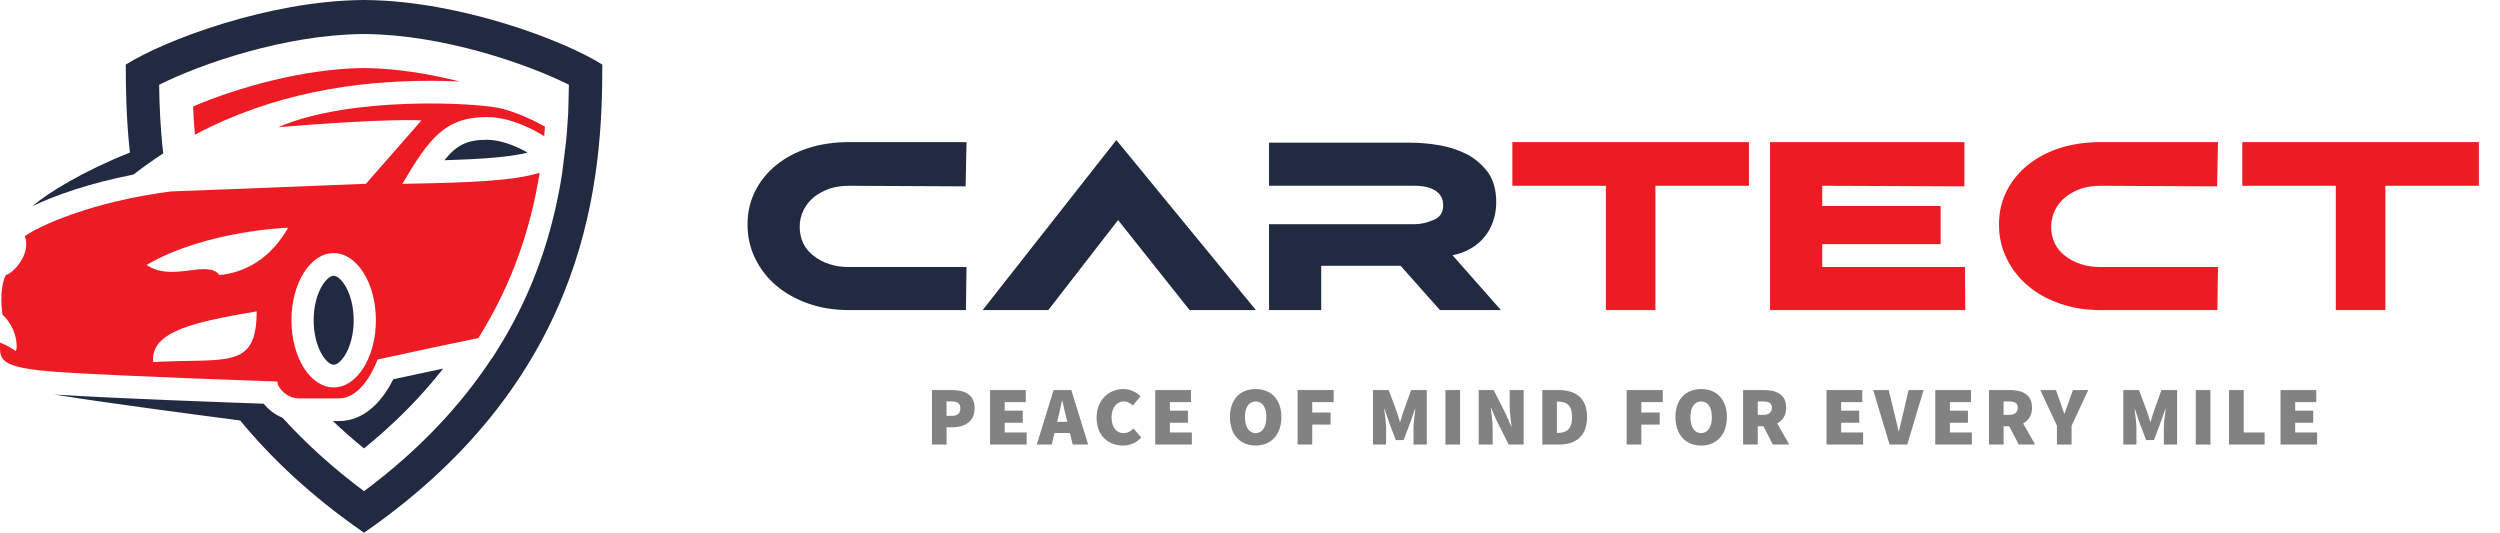
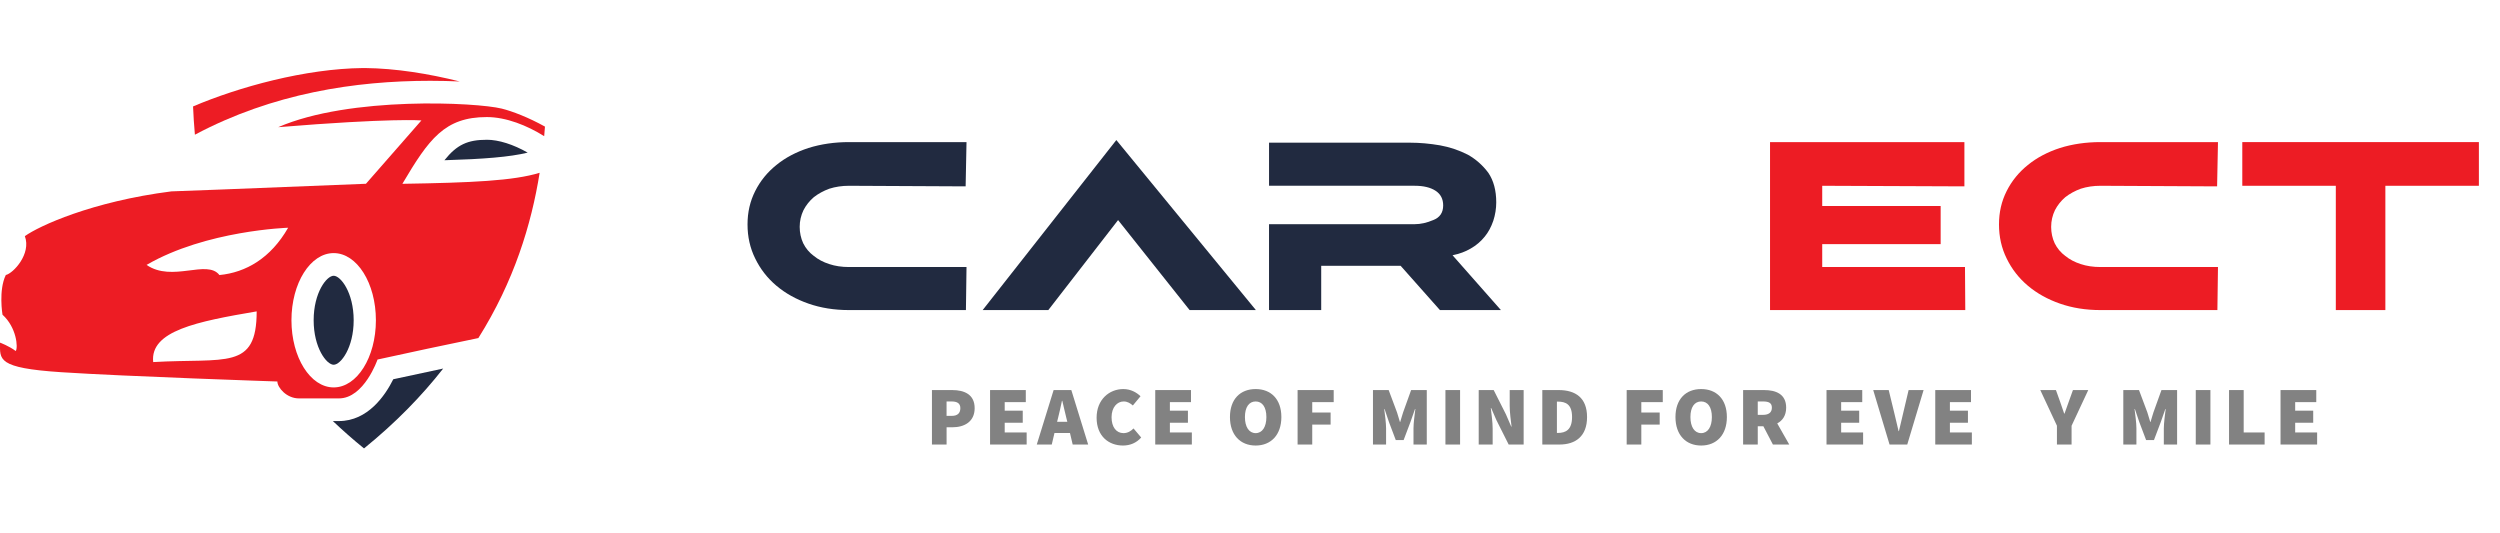
<svg xmlns="http://www.w3.org/2000/svg" id="a" width="1193.34" height="254.29" viewBox="0 0 1193.34 254.29">
  <path d="M232.38,66.71c5.62,0,12.62,2.22,19.51,6.14-8.55,2.1-21.07,3.08-39.75,3.64,5.98-7.48,11.14-9.77,20.24-9.77Z" fill="#212a40" stroke-width="0" />
  <path d="M187.73,181.03c7.09-1.55,15.06-3.26,23.82-5.11-10.14,12.96-22.55,25.77-37.79,38.13-5.31-4.3-10.24-8.67-14.88-13.06h2.9c13.84,0,22.12-12.27,25.95-19.96Z" fill="#212a40" stroke-width="0" />
-   <path d="M28.58,188.47c25.36,1.66,79.14,3.6,97.32,4.24,2.27,2.84,5.37,5.25,9,6.73,10.85,11.94,23.66,23.7,38.86,35.02,27.15-20.19,46.76-41.81,60.93-63.35l.16-.03,2.42-3.85c12.08-19.21,20.79-39.58,26.42-61.78,1.99-7.74,3.48-15.23,4.59-22.38l1.95-15.75c.32-3.45.57-6.79.76-10.01l.22-3.03s.29-9.6.34-13.83c-19.96-9.99-59.97-23.84-97.15-24.2h-.78s-.55,0-.55,0c-37.14.36-77.14,14.21-97.1,24.2.11,9.28.51,20.39,1.95,32.77-4.79,3.11-9.53,6.47-14.21,10.11-20.91,4.05-37.57,9.96-48.24,15.07,7.8-6.62,24.01-16.58,46.53-25.58-1.7-15.73-1.97-29.98-1.97-41.98C78.5,19.2,128.05.45,172.97.01c.26,0,.53,0,.8-.01.26,0,.53,0,.8.01,44.92.44,94.47,19.19,112.94,30.82,0,52.5-5.14,147.99-112.94,222.9-.27.19-.53.37-.8.56-.27-.19-.53-.37-.8-.56-24.28-16.87-43.33-34.78-58.31-53.01-23.44-3.06-63.66-8.4-84.46-11.72-1.48-.24-2.93-.47-4.34-.71.9.06,1.8.13,2.72.19Z" fill="#212a40" stroke-width="0" />
  <path d="M149.72,152.87c0-13.17,6.18-21.24,9.55-21.24s9.55,8.06,9.55,21.24-6.18,21.24-9.55,21.24c-3.37,0-9.55-8.06-9.55-21.24Z" fill="#212a40" stroke-width="0" />
  <path d="M92.16,50.8c21.81-9.28,53.57-18.05,81.11-18.32h.99c14.58.14,30.35,2.69,45.2,6.41-4.48-.2-9.25-.32-14.08-.32-35.83,0-75.16,5.95-112.35,25.73-.41-4.63-.7-9.14-.88-13.5Z" fill="#ed1c24" stroke-width="0" />
  <path d="M29.26,177.67c30.82,2.02,103.14,4.43,103.14,4.43,0,2.83,4.35,8.07,10.27,8.07h19.11c12.04,0,18.43-18.55,18.43-18.55,14.9-3.31,32.52-7.02,48.13-10.25,17.02-27.08,25.31-54.21,29.25-78.89-12.46,3.81-32.15,4.72-65.52,5.26,12.64-21.37,20.15-31.86,40.31-31.86,9.24,0,19.26,4.03,27.38,9.12.14-1.54.26-3.06.37-4.57-7.91-4.4-15.61-7.34-20.64-8.59-11.93-2.95-72.32-6.05-106.7,8.87,54.14-4.44,68.37-3.23,68.37-3.23l-26.48,30.24c-58.88,2.42-92.87,3.63-92.87,3.63-37.94,4.84-63.23,16.53-69.95,21.37,3.16,8.47-5.53,17.75-9.09,18.55-3.55,7.26-1.58,18.95-1.58,18.95,6.72,6.05,7.51,15.73,6.32,17.34C4.36,165.17.01,163.55.01,163.55c0,8.06-1.58,12.1,29.24,14.12ZM139.12,152.87c0-17.71,9.02-32.06,20.15-32.06,11.14,0,20.16,14.35,20.16,32.06s-9.02,32.06-20.16,32.06c-11.13,0-20.15-14.35-20.15-32.06ZM122.52,148.63c0,28.23-14.62,22.18-49.4,24.2-1.58-14.92,20.95-19.35,49.4-24.2ZM69.96,126.45c28.45-16.53,67.58-17.74,67.58-17.74-8.3,14.52-20.16,21.37-32.8,22.58-5.93-7.66-22.52,3.63-34.78-4.84Z" fill="#ed1c24" stroke-width="0" />
  <path d="M461.35,127.44l-.28,20.57h-55.83c-7,0-13.43-1.03-19.31-3.08-5.89-2.05-11-4.9-15.32-8.54-4.32-3.64-7.69-7.98-10.13-13.01-2.44-4.94-3.66-10.35-3.66-16.23s1.22-11.1,3.66-15.95c2.44-4.85,5.82-9,10.13-12.45,4.22-3.45,9.33-6.16,15.32-8.12,5.97-1.86,12.41-2.8,19.31-2.8h56.11l-.42,21.13-55.69-.28c-3.36,0-6.48.47-9.38,1.4-2.8,1.03-5.27,2.38-7.42,4.06-2.05,1.77-3.69,3.83-4.9,6.16-1.21,2.52-1.82,5.18-1.82,7.98s.56,5.41,1.68,7.84c1.21,2.43,2.89,4.43,5.04,6.02,2.05,1.68,4.52,2.99,7.42,3.92,2.8.93,5.92,1.4,9.38,1.4h56.11Z" fill="#212a40" stroke-width="0" />
  <path d="M567.84,148.01l-34.14-42.96-33.3,42.96h-31.34l63.81-81.16,66.61,81.16h-31.62Z" fill="#212a40" stroke-width="0" />
  <path d="M605.76,88.68v-20.57h67.45c4.48,0,9.19.42,14.13,1.26,4.66.84,9.1,2.33,13.29,4.46,3.82,2.14,7.09,5.02,9.8,8.65,2.52,3.72,3.78,8.42,3.78,14.1,0,2.98-.47,5.91-1.4,8.79-1.03,2.98-2.38,5.49-4.06,7.54-1.87,2.33-4.11,4.23-6.72,5.72-2.52,1.49-5.41,2.56-8.68,3.21l23.09,26.17h-29.11l-18.75-21.13h-37.92v21.13h-24.91v-41h69.55c2.8,0,5.74-.65,8.82-1.96,3.17-1.21,4.76-3.54,4.76-7,0-3.08-1.21-5.41-3.64-7-2.43-1.58-5.74-2.38-9.94-2.38h-69.55Z" fill="#212a40" stroke-width="0" />
-   <path d="M834.83,67.83v20.85h-44.64v59.33h-23.65v-59.33h-44.64v-20.85h112.93Z" fill="#ed1c24" stroke-width="0" />
  <path d="M937.96,127.44l.14,20.57h-93.2v-80.18h92.78v21.13l-67.87-.28v9.66h56.53v18.19h-56.53v10.91h68.15Z" fill="#ed1c24" stroke-width="0" />
  <path d="M1058.72,127.44l-.28,20.57h-55.83c-7,0-13.43-1.03-19.31-3.08-5.89-2.05-11-4.9-15.32-8.54-4.32-3.64-7.69-7.98-10.13-13.01-2.44-4.94-3.66-10.35-3.66-16.23s1.22-11.1,3.66-15.95c2.44-4.85,5.82-9,10.13-12.45,4.22-3.45,9.33-6.16,15.32-8.12,5.97-1.86,12.41-2.8,19.31-2.8h56.11l-.42,21.13-55.69-.28c-3.36,0-6.48.47-9.38,1.4-2.8,1.03-5.27,2.38-7.42,4.06-2.05,1.77-3.69,3.83-4.9,6.16-1.21,2.52-1.82,5.18-1.82,7.98s.56,5.41,1.68,7.84c1.21,2.43,2.89,4.43,5.04,6.02,2.05,1.68,4.52,2.99,7.42,3.92,2.8.93,5.92,1.4,9.38,1.4h56.11Z" fill="#ed1c24" stroke-width="0" />
  <path d="M1183.26,67.83v20.85h-44.64v59.33h-23.65v-59.33h-44.64v-20.85h112.93Z" fill="#ed1c24" stroke-width="0" />
  <path d="M444.85,186.19h9.67c5.77,0,10.72,2.08,10.72,8.64s-5.04,9.12-10.56,9.12h-2.84v8.24h-6.99v-26ZM454.35,198.51c2.76,0,4.06-1.36,4.06-3.68s-1.54-3.2-4.22-3.2h-2.36v6.88h2.52Z" fill="#828282" stroke-width="0" />
  <path d="M472.59,186.19h17.06v5.76h-10.07v4.08h8.61v5.76h-8.61v4.64h10.48v5.76h-17.47v-26Z" fill="#828282" stroke-width="0" />
  <path d="M502.93,186.19h8.45l8.04,26h-7.39l-1.3-5.52h-7.39l-1.3,5.52h-7.15l8.04-26ZM504.6,201.35h4.87l-.45-1.8c-.65-2.48-1.3-5.64-1.95-8.24h-.16c-.57,2.64-1.22,5.76-1.87,8.24l-.45,1.8Z" fill="#828282" stroke-width="0" />
  <path d="M523.45,199.39c0-8.72,6.09-13.68,12.75-13.68,3.49,0,6.34,1.6,8.21,3.44l-3.66,4.4c-1.3-1.12-2.6-1.92-4.39-1.92-3.09,0-5.77,2.8-5.77,7.52s2.27,7.6,5.69,7.6c2.03,0,3.66-1.04,4.79-2.24l3.66,4.32c-2.23,2.56-5.28,3.84-8.69,3.84-6.74,0-12.59-4.4-12.59-13.28Z" fill="#828282" stroke-width="0" />
  <path d="M551.44,186.19h17.06v5.76h-10.07v4.08h8.61v5.76h-8.61v4.64h10.48v5.76h-17.47v-26Z" fill="#828282" stroke-width="0" />
  <path d="M587.1,199.07c0-8.56,4.96-13.36,12.27-13.36s12.27,4.84,12.27,13.36-4.96,13.6-12.27,13.6-12.27-5.04-12.27-13.6ZM604.49,199.07c0-4.72-1.95-7.44-5.12-7.44s-5.12,2.72-5.12,7.44,1.95,7.68,5.12,7.68,5.12-2.96,5.12-7.68Z" fill="#828282" stroke-width="0" />
  <path d="M619.4,186.19h17.22v5.76h-10.24v4.96h8.77v5.76h-8.77v9.52h-6.99v-26Z" fill="#828282" stroke-width="0" />
  <path d="M655.39,186.19h7.47l3.98,10.64c.49,1.44.89,3.04,1.38,4.56h.16c.49-1.52.89-3.12,1.38-4.56l3.82-10.64h7.47v26h-6.34v-7.68c0-2.64.57-6.68.89-9.28h-.16l-2.19,6.24-3.25,8.6h-3.74l-3.25-8.6-2.11-6.24h-.16c.33,2.6.89,6.64.89,9.28v7.68h-6.26v-26Z" fill="#828282" stroke-width="0" />
  <path d="M689.96,186.19h6.99v26h-6.99v-26Z" fill="#828282" stroke-width="0" />
  <path d="M705.84,186.19h7.15l5.85,11.6,2.52,5.84h.16c-.33-2.8-.89-6.72-.89-9.92v-7.52h6.66v26h-7.15l-5.85-11.64-2.52-5.8h-.16c.33,2.96.89,6.72.89,9.92v7.52h-6.66v-26Z" fill="#828282" stroke-width="0" />
  <path d="M736.19,186.19h7.8c8.04,0,13.57,3.68,13.57,12.88s-5.52,13.12-13.16,13.12h-8.2v-26ZM743.58,206.66c3.82,0,6.82-1.52,6.82-7.6s-3.01-7.36-6.82-7.36h-.41v14.96h.41Z" fill="#828282" stroke-width="0" />
  <path d="M776.48,186.19h17.22v5.76h-10.24v4.96h8.77v5.76h-8.77v9.52h-6.99v-26Z" fill="#828282" stroke-width="0" />
  <path d="M799.76,199.07c0-8.56,4.96-13.36,12.27-13.36s12.27,4.84,12.27,13.36-4.96,13.6-12.27,13.6-12.27-5.04-12.27-13.6ZM817.14,199.07c0-4.72-1.95-7.44-5.12-7.44s-5.12,2.72-5.12,7.44,1.95,7.68,5.12,7.68,5.12-2.96,5.12-7.68Z" fill="#828282" stroke-width="0" />
  <path d="M832.05,186.19h9.99c5.69,0,10.56,1.92,10.56,8.4,0,3.72-1.71,6.16-4.26,7.52l5.73,10.08h-7.8l-4.55-8.72h-2.68v8.72h-6.99v-26ZM841.56,198.03c2.76,0,4.22-1.2,4.22-3.44s-1.46-2.96-4.22-2.96h-2.52v6.4h2.52Z" fill="#828282" stroke-width="0" />
  <path d="M871.86,186.19h17.06v5.76h-10.07v4.08h8.61v5.76h-8.61v4.64h10.48v5.76h-17.47v-26Z" fill="#828282" stroke-width="0" />
  <path d="M894.16,186.19h7.39l2.76,11.36c.73,2.76,1.22,5.44,1.95,8.24h.16c.73-2.8,1.26-5.48,1.95-8.24l2.68-11.36h7.15l-7.8,26h-8.45l-7.8-26Z" fill="#828282" stroke-width="0" />
  <path d="M923.77,186.19h17.06v5.76h-10.07v4.08h8.61v5.76h-8.61v4.64h10.48v5.76h-17.47v-26Z" fill="#828282" stroke-width="0" />
-   <path d="M949.41,186.19h9.99c5.69,0,10.56,1.92,10.56,8.4,0,3.72-1.71,6.16-4.26,7.52l5.73,10.08h-7.8l-4.55-8.72h-2.68v8.72h-6.99v-26ZM958.91,198.03c2.76,0,4.22-1.2,4.22-3.44s-1.46-2.96-4.22-2.96h-2.52v6.4h2.52Z" fill="#828282" stroke-width="0" />
  <path d="M981.86,203.23l-7.96-17.04h7.47l1.95,5.44c.65,1.96,1.3,3.76,1.99,5.8h.16c.69-2.04,1.38-3.84,2.07-5.8l1.95-5.44h7.31l-7.96,17.04v8.96h-6.99v-8.96Z" fill="#828282" stroke-width="0" />
  <path d="M1013.55,186.19h7.47l3.98,10.64c.49,1.44.89,3.04,1.38,4.56h.16c.49-1.52.89-3.12,1.38-4.56l3.82-10.64h7.47v26h-6.34v-7.68c0-2.64.57-6.68.89-9.28h-.16l-2.19,6.24-3.25,8.6h-3.74l-3.25-8.6-2.11-6.24h-.16c.33,2.6.89,6.64.89,9.28v7.68h-6.26v-26Z" fill="#828282" stroke-width="0" />
  <path d="M1048.12,186.19h6.99v26h-6.99v-26Z" fill="#828282" stroke-width="0" />
  <path d="M1064,186.19h6.99v20.24h9.99v5.76h-16.98v-26Z" fill="#828282" stroke-width="0" />
  <path d="M1088.58,186.19h17.06v5.76h-10.07v4.08h8.61v5.76h-8.61v4.64h10.48v5.76h-17.47v-26Z" fill="#828282" stroke-width="0" />
</svg>